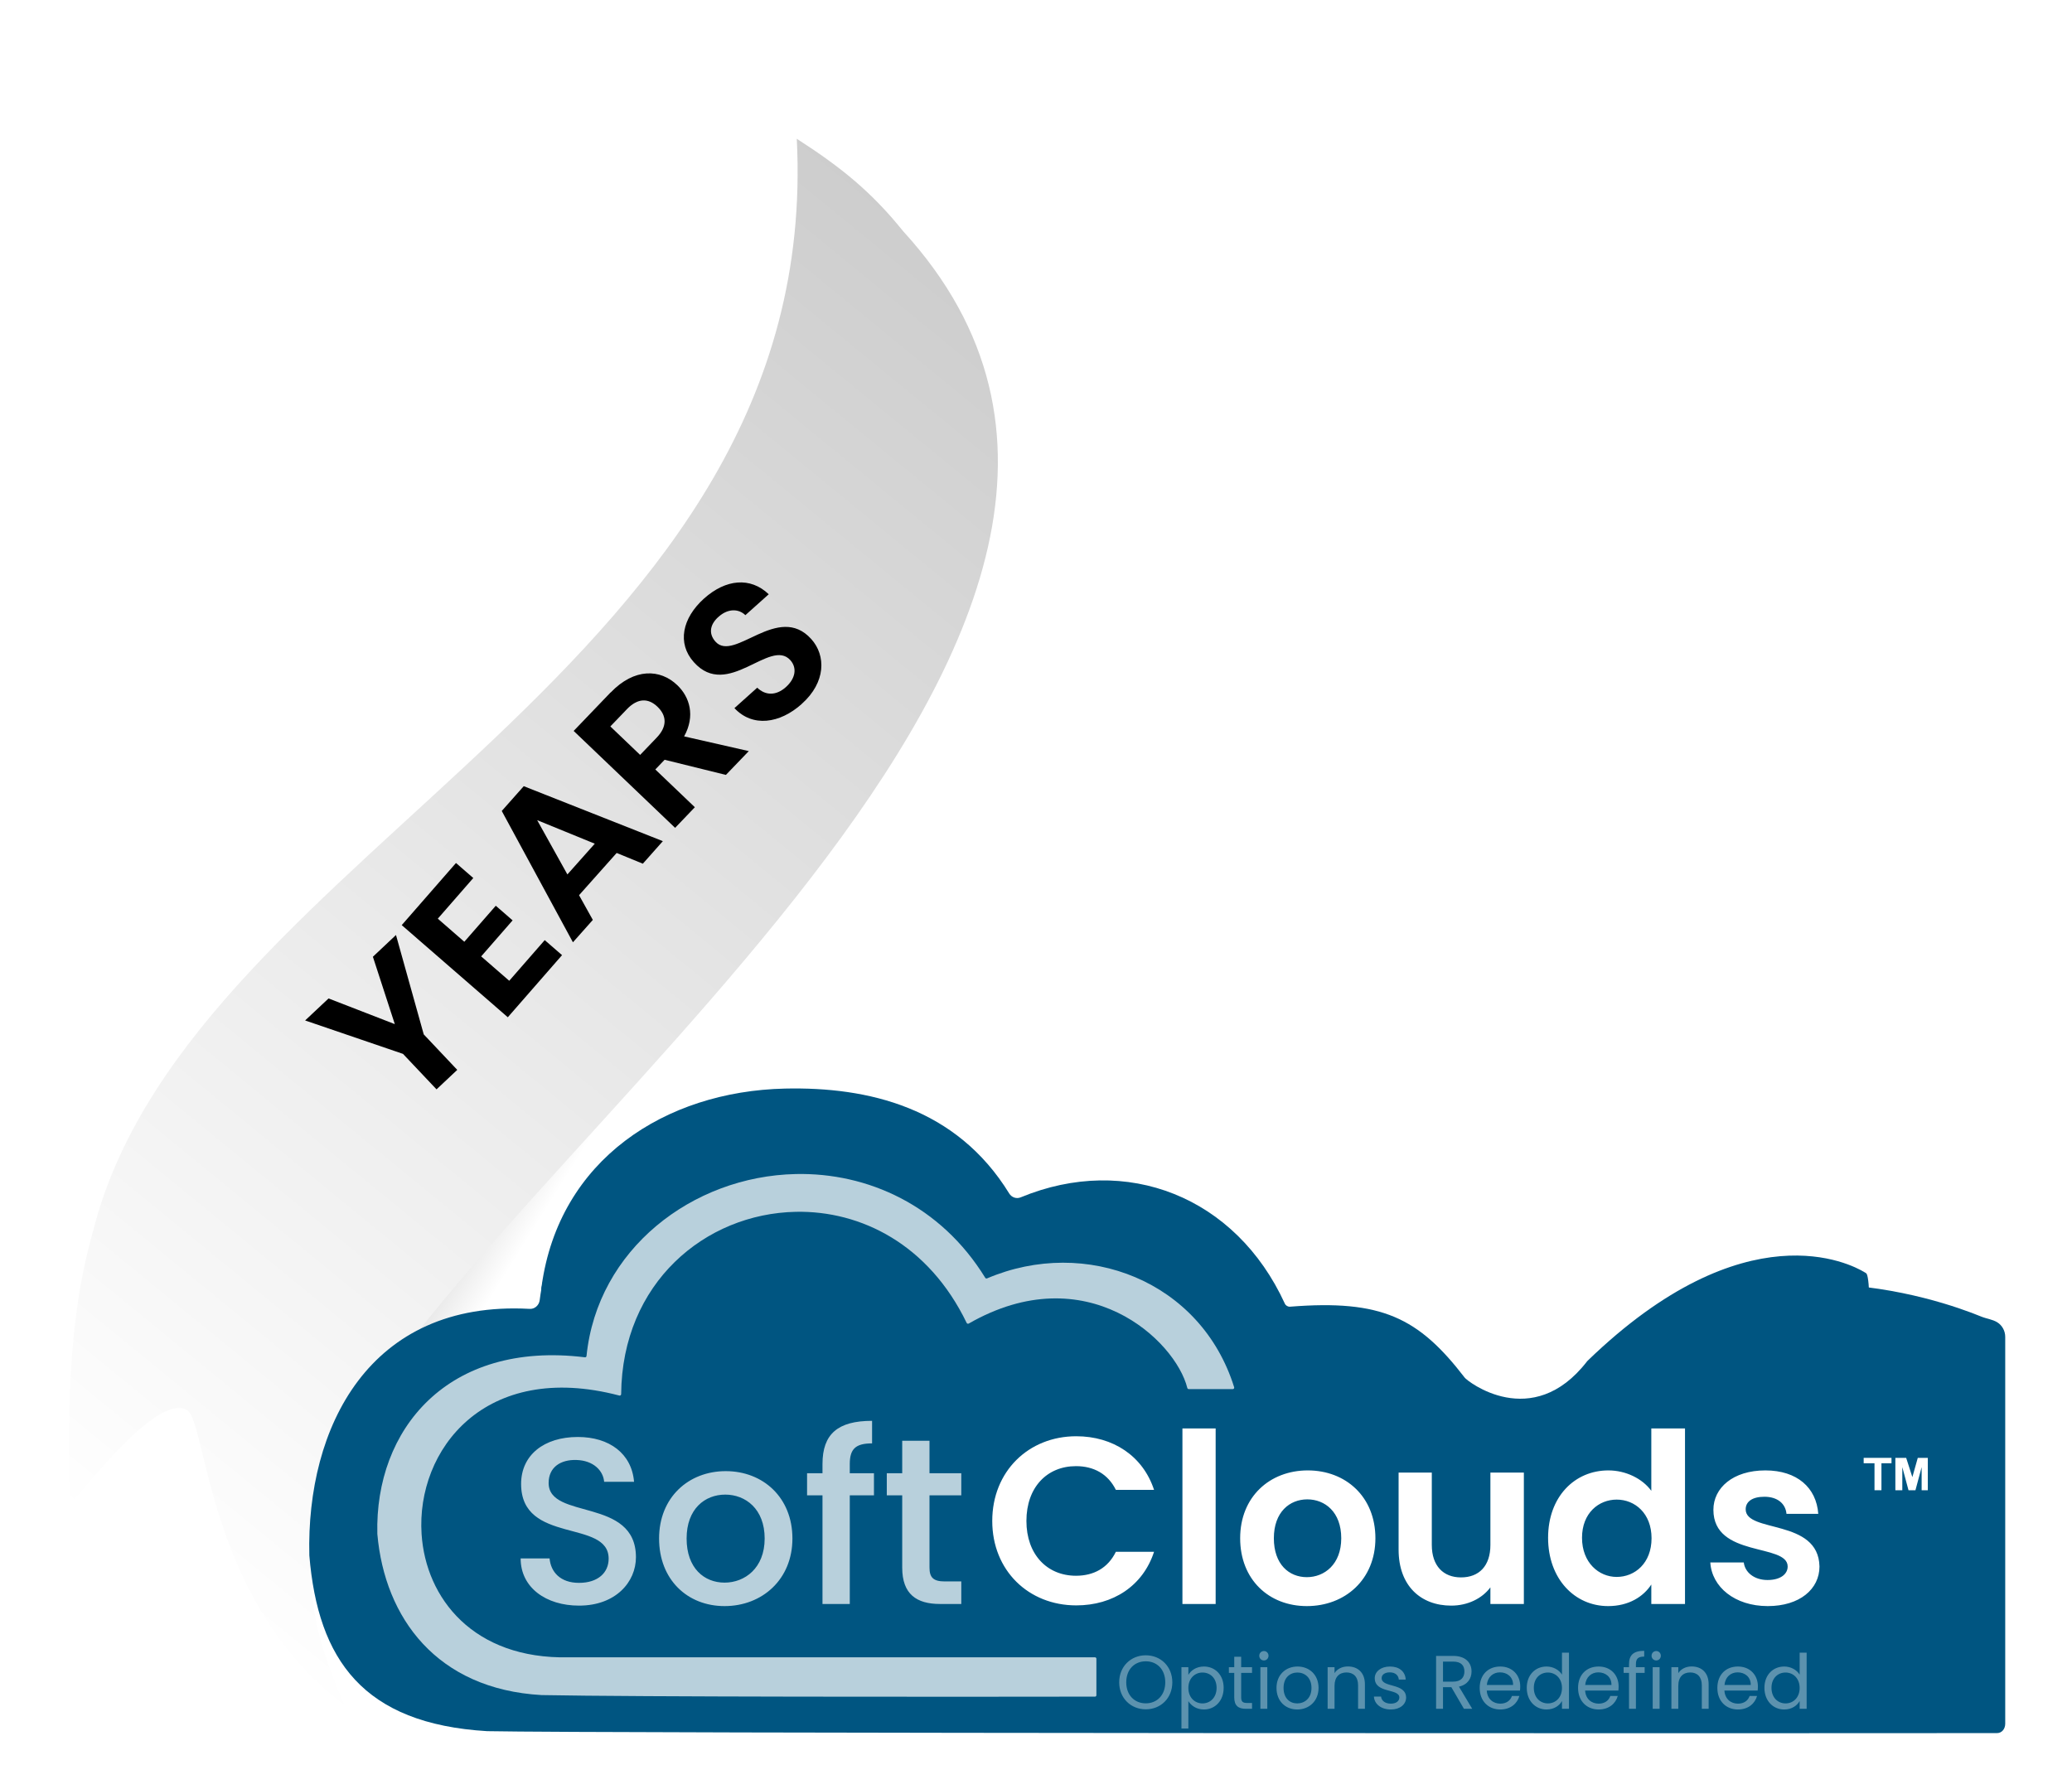
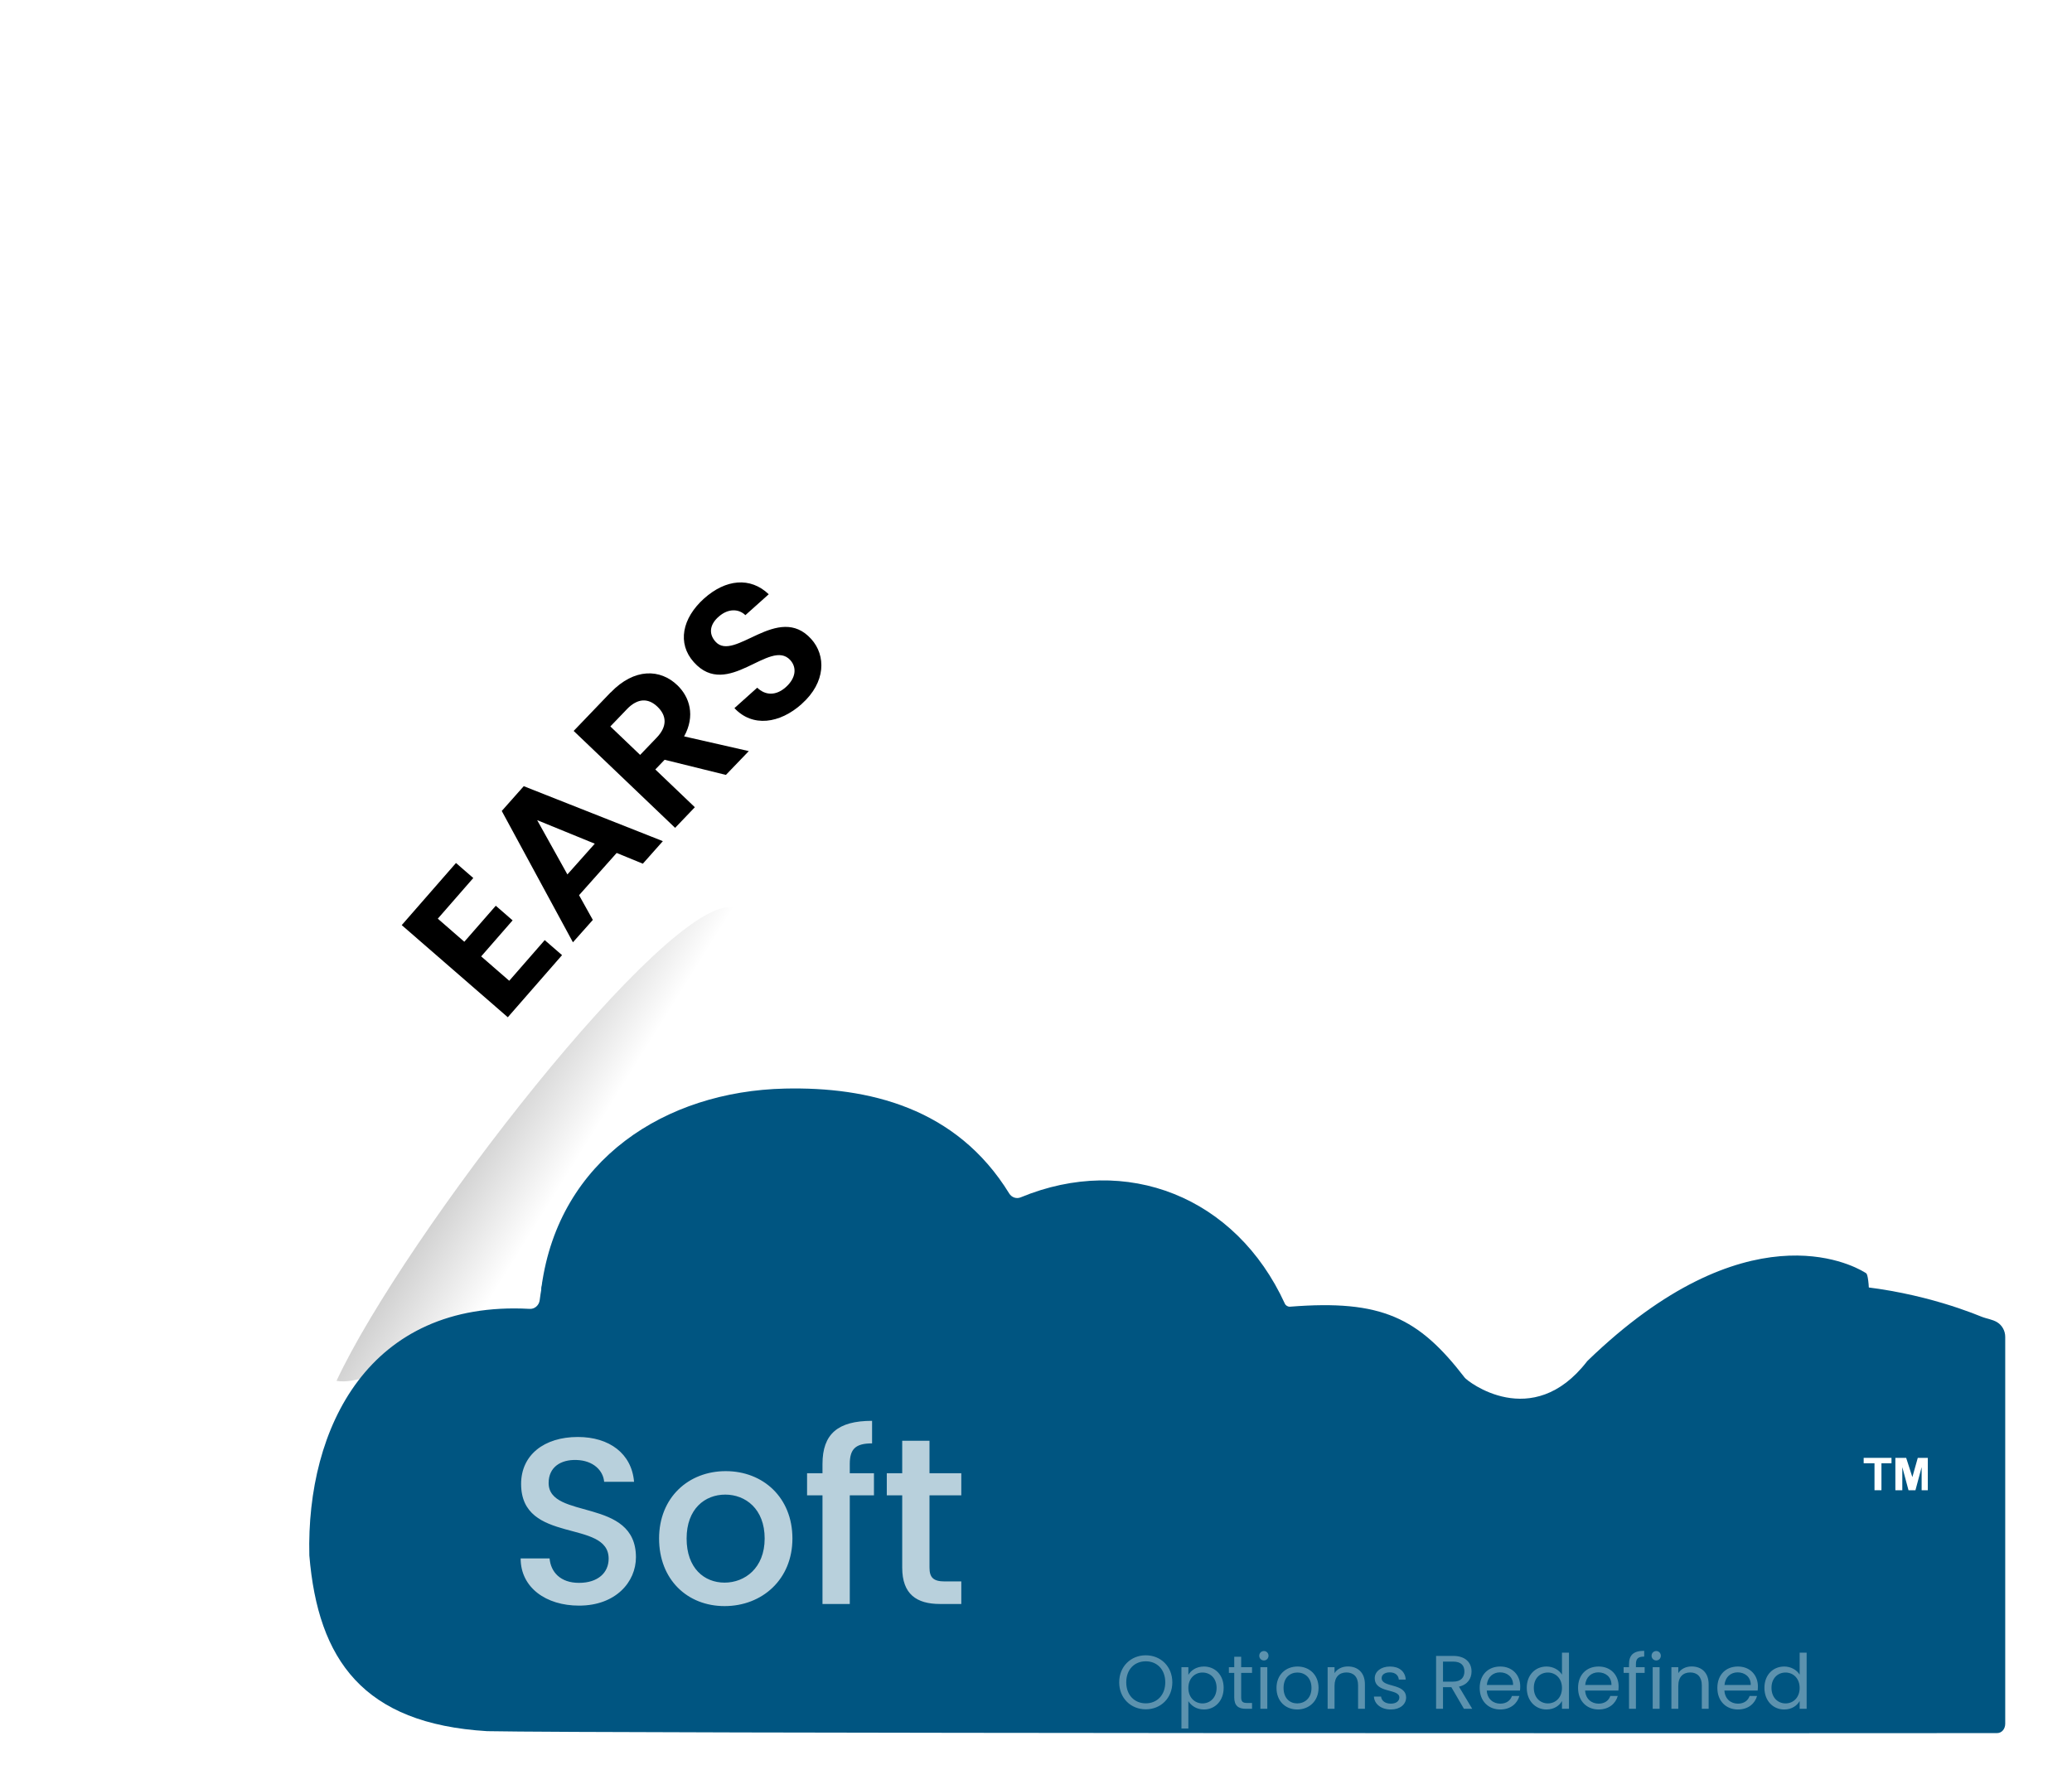
<svg xmlns="http://www.w3.org/2000/svg" width="88" height="76" viewBox="0 0 88 76" fill="none">
  <path d="M5.928 54.105C7.433 50.225 8.818 42.634 10.805 40.301C12.908 37.83 15.26 35.596 17.58 33.331C20.257 30.715 22.983 28.147 25.602 25.476C26.98 24.07 28.196 22.504 29.436 20.973C29.67 20.683 29.75 20.22 29.782 19.827C29.916 18.198 29.296 16.836 28.146 15.716C25.877 13.504 22.469 12.917 19.588 14.247C18.047 14.958 16.882 16.076 16.175 17.637C15.879 18.291 15.745 18.98 15.707 19.691C15.691 19.989 15.707 20.286 15.697 20.584C15.683 21.015 15.65 21.042 15.202 21.056C15.109 21.059 15.016 21.056 14.923 21.056C11.303 21.056 7.684 21.056 4.066 21.056C3.54 21.056 3.277 20.785 3.277 20.244C3.274 17.082 3.91 14.069 5.431 11.277C6.903 8.574 8.938 6.393 11.551 4.743C14.236 3.046 17.174 2.082 20.315 1.762C23.693 1.417 27.015 1.731 30.247 2.831C32.521 3.605 34.532 4.806 36.334 6.386C38.15 7.981 39.619 9.832 40.654 12.017C41.844 14.527 42.342 17.181 42.08 19.94C41.826 22.627 40.9 25.117 39.556 27.451C38.157 29.881 36.467 32.101 34.554 34.15C33.236 35.565 31.896 36.959 30.542 38.387C30.719 38.543 30.948 38.475 31.151 38.475C34.435 38.481 35.404 38.475 38.688 38.475C38.467 45.544 41.509 50.172 42.129 55.708C42.129 55.945 42.129 56.181 42.129 56.474C41.826 56.491 41.591 56.517 41.358 56.517C34.102 56.52 26.844 56.528 19.588 56.509C18.973 56.507 16.476 58.602 15.398 58.602C15.604 57.221 4.423 57.985 5.928 54.105Z" fill="white" />
  <path d="M80.971 32.834C80.168 29.066 78.865 25.504 76.577 22.359C74.793 19.907 72.554 17.98 69.835 16.616C67.765 15.577 65.59 14.983 63.343 14.713C62.508 14.612 61.663 14.557 60.809 14.54C59.223 14.508 57.646 14.645 56.081 14.938C55.815 14.987 55.553 15.042 55.295 15.101C51.947 15.859 49.006 17.407 46.507 19.812C43.604 22.609 41.752 26.036 40.56 29.843C39.666 32.708 39.29 35.654 39.254 38.639C39.282 40.554 39.478 42.462 39.88 44.354C40.683 48.124 41.987 51.685 44.276 54.83C46.059 57.283 48.299 59.209 51.017 60.574C53.087 61.613 55.262 62.206 57.508 62.477C58.343 62.578 59.189 62.633 60.042 62.65C61.629 62.681 63.206 62.543 64.771 62.252C65.036 62.203 65.298 62.148 65.556 62.088C68.906 61.331 71.847 59.784 74.344 57.376C77.247 54.58 79.101 51.152 80.291 47.346C81.186 44.481 81.561 41.535 81.597 38.551C81.569 36.635 81.373 34.726 80.971 32.834ZM68.054 45.827C67.402 47.382 66.557 48.821 65.305 49.989C64.201 51.018 62.893 51.56 61.396 51.73C60.071 51.879 58.793 51.742 57.554 51.254C56.054 50.663 54.987 49.564 54.118 48.251C52.63 46.005 51.956 43.502 51.745 40.842C51.717 40.482 51.697 40.123 51.688 39.766C51.645 39.185 51.617 38.603 51.578 38.022C51.586 35.725 51.906 33.49 52.797 31.362C53.449 29.806 54.294 28.369 55.547 27.201C56.65 26.171 57.96 25.63 59.455 25.46C60.782 25.309 62.06 25.446 63.297 25.935C64.797 26.527 65.864 27.624 66.733 28.938C68.221 31.184 68.897 33.685 69.106 36.347C69.133 36.69 69.152 37.032 69.162 37.373C69.163 37.378 69.163 37.381 69.163 37.386C69.206 37.979 69.234 38.574 69.273 39.168C69.267 41.464 68.945 43.699 68.054 45.827Z" fill="white" />
  <path opacity="0.2" d="M31.109 38.546C31.109 38.546 32.713 38.546 31.983 44.063C31.556 47.293 23.132 56.009 20.045 56.84C18.378 56.7 15.841 58.933 14.292 58.658C17.175 52.496 28.305 38.125 31.109 38.546Z" fill="url(#paint0_linear_7821_21558)" />
  <g filter="url(#filter0_d_7821_21558)">
-     <path d="M33.84 4.539C34.99 27.056 8.348 34.619 4.025 50.666C3.596 52.259 2.725 55.152 2.962 62.471C2.983 62.786 6.512 57.763 7.932 58.536C8.799 59.008 8.762 66.655 14.624 71.063C13.02 67.372 12.688 65.057 14.181 60.594C20.521 47.618 53.731 25.292 38.361 8.469C37.028 6.816 35.756 5.769 33.84 4.539Z" fill="url(#paint1_linear_7821_21558)" />
-   </g>
-   <path d="M12.959 43.349L13.954 42.414L16.768 43.505L15.837 40.643L16.818 39.719L17.997 43.941L19.42 45.448L18.54 46.276L17.116 44.769L12.959 43.349Z" fill="black" />
+     </g>
  <path d="M20.101 37.298L18.594 39.025L19.72 40.006L21.056 38.476L21.771 39.097L20.436 40.628L21.628 41.663L23.135 39.936L23.871 40.574L21.567 43.213L17.062 39.299L19.366 36.66L20.101 37.298Z" fill="black" />
  <path d="M26.192 36.232L24.593 38.028L25.178 39.078L24.333 40.029L21.31 34.45L22.244 33.397L28.152 35.732L27.302 36.69L26.189 36.233L26.192 36.232ZM22.814 34.84L24.098 37.146L25.261 35.84L22.814 34.84Z" fill="black" />
  <path d="M25.937 29.416C26.944 28.368 28.045 28.414 28.765 29.106C29.29 29.606 29.539 30.409 29.055 31.282L31.802 31.907L30.83 32.918L28.227 32.275L27.832 32.687L29.511 34.291L28.673 35.167L24.364 31.05L25.933 29.414L25.937 29.416ZM26.623 30.129L25.922 30.859L27.187 32.068L27.887 31.338C28.356 30.851 28.311 30.392 27.92 30.019C27.537 29.654 27.088 29.643 26.62 30.131L26.623 30.129Z" fill="black" />
  <path d="M34.05 29.905C33.116 30.741 31.961 30.905 31.192 30.081L32.16 29.213C32.503 29.544 32.954 29.566 33.375 29.19C33.801 28.808 33.851 28.363 33.567 28.044C32.705 27.087 30.906 29.74 29.468 28.129C28.75 27.329 28.974 26.259 29.901 25.426C30.822 24.601 31.87 24.498 32.649 25.244L31.657 26.132C31.377 25.857 30.931 25.844 30.54 26.182C30.174 26.488 30.063 26.895 30.388 27.258C31.186 28.148 33.05 25.585 34.455 27.147C35.083 27.844 35.081 28.982 34.054 29.899L34.05 29.905Z" fill="black" />
  <g filter="url(#filter1_d_7821_21558)">
    <path fill-rule="evenodd" clip-rule="evenodd" d="M23.02 55.395C22.968 55.347 22.995 55.246 23.005 55.176C23.749 49.812 28.251 46.909 33.333 46.794C36.868 46.714 40.614 47.593 42.863 51.251C42.967 51.42 43.172 51.488 43.35 51.414C47.843 49.554 52.487 51.385 54.568 55.928C54.607 56.013 54.698 56.067 54.792 56.059C58.679 55.751 60.245 56.523 62.206 59.071C62.299 59.214 65.071 61.398 67.403 58.383C67.409 58.375 67.417 58.366 67.424 58.359C74.134 51.865 78.628 54.256 79.18 54.591C79.218 54.615 79.263 54.631 79.283 54.671C79.555 55.223 79.295 60.919 79.245 62.248C79.24 62.384 79.114 62.486 78.979 62.462L75.528 61.857C75.276 61.813 74.724 62.642 74.798 62.886C75.094 63.854 75.26 65.507 74.811 68.293C73.899 73.963 24.838 57.019 23.02 55.395Z" fill="#005581" />
  </g>
  <path fill-rule="evenodd" clip-rule="evenodd" d="M85.164 73.221C85.164 73.442 85.025 73.622 84.813 73.622C76.199 73.635 25.282 73.634 20.69 73.54C15.425 73.225 13.506 70.514 13.138 66.075C13.004 60.643 15.672 55.234 22.48 55.6C22.695 55.622 22.892 55.459 22.921 55.234C23.616 49.797 28.214 46.91 33.333 46.794C36.867 46.714 40.613 47.593 42.862 51.251C42.966 51.42 43.171 51.488 43.349 51.414C47.53 49.684 51.841 51.148 54.096 55.019C54.452 55.629 55.106 56.023 55.813 56.002C58.852 55.912 60.314 56.696 62.005 58.816C62.164 59.015 62.313 59.169 62.529 59.311C64.028 60.296 66.175 60.085 67.305 58.526C67.379 58.425 67.459 58.324 67.551 58.237C73.934 52.213 82.375 55.203 84.144 55.928C84.37 56.021 84.622 56.044 84.829 56.173C85.029 56.299 85.164 56.529 85.164 56.791V57.51L85.164 57.513V73.221Z" fill="#005581" />
  <path opacity="0.5" d="M49.79 71.465C49.79 72.138 49.297 72.612 48.662 72.612C48.03 72.612 47.533 72.138 47.533 71.465C47.533 70.791 48.03 70.317 48.662 70.317C49.297 70.317 49.79 70.791 49.79 71.465ZM47.833 71.465C47.833 72.013 48.188 72.358 48.662 72.358C49.136 72.358 49.49 72.013 49.49 71.465C49.49 70.913 49.136 70.572 48.662 70.572C48.188 70.572 47.833 70.913 47.833 71.465ZM50.471 71.149C50.577 70.962 50.809 70.794 51.132 70.794C51.605 70.794 51.97 71.149 51.97 71.7C51.97 72.248 51.605 72.619 51.132 72.619C50.809 72.619 50.58 72.445 50.471 72.264L50.471 73.428L50.177 73.428V70.823H50.471V71.149ZM51.67 71.7C51.67 71.284 51.396 71.049 51.07 71.049C50.751 71.049 50.471 71.294 50.471 71.703C50.471 72.119 50.751 72.361 51.07 72.361C51.396 72.361 51.67 72.116 51.67 71.7ZM52.42 72.106V71.065H52.192V70.823H52.42V70.378H52.714L52.714 70.823H53.175V71.065H52.714V72.106C52.714 72.28 52.778 72.342 52.959 72.342H53.175V72.59H52.911C52.598 72.59 52.42 72.461 52.42 72.106ZM53.53 72.59V70.823H53.824L53.824 72.59H53.53ZM53.682 70.536C53.569 70.536 53.482 70.449 53.482 70.336C53.482 70.223 53.569 70.136 53.682 70.136C53.788 70.136 53.875 70.223 53.875 70.336C53.875 70.449 53.788 70.536 53.682 70.536ZM56 71.703C56 72.264 55.597 72.619 55.094 72.619C54.595 72.619 54.214 72.264 54.214 71.703C54.214 71.145 54.608 70.794 55.107 70.794C55.61 70.794 56 71.145 56 71.703ZM54.514 71.703C54.514 72.151 54.788 72.361 55.094 72.361C55.401 72.361 55.7 72.151 55.7 71.703C55.7 71.258 55.407 71.049 55.104 71.049C54.794 71.049 54.514 71.258 54.514 71.703ZM57.679 72.59V71.59C57.679 71.229 57.482 71.046 57.186 71.046C56.886 71.046 56.679 71.233 56.679 71.613V72.59H56.386V70.823H56.679V71.075C56.795 70.891 57.008 70.791 57.247 70.791C57.656 70.791 57.969 71.042 57.969 71.549V72.59H57.679ZM59.719 72.109C59.719 72.4 59.464 72.619 59.074 72.619C58.661 72.619 58.371 72.393 58.352 72.071H58.655C58.671 72.242 58.822 72.371 59.071 72.371C59.303 72.371 59.432 72.254 59.432 72.109C59.432 71.716 58.387 71.945 58.387 71.287C58.387 71.016 58.642 70.794 59.035 70.794C59.425 70.794 59.683 71.004 59.702 71.349H59.409C59.396 71.171 59.261 71.042 59.025 71.042C58.809 71.042 58.68 71.145 58.68 71.287C58.68 71.707 59.706 71.478 59.719 72.109ZM62.195 71.004C62.195 70.749 62.053 70.585 61.718 70.585H61.286V71.436H61.718C62.05 71.436 62.195 71.255 62.195 71.004ZM60.992 70.343H61.718C62.246 70.343 62.498 70.636 62.498 71.004C62.498 71.291 62.34 71.565 61.963 71.648L62.527 72.59H62.175L61.64 71.671H61.286V72.59H60.992V70.343ZM63.705 71.042C63.418 71.042 63.179 71.233 63.147 71.578L64.263 71.578C64.266 71.233 64.008 71.042 63.705 71.042ZM64.53 72.045C64.44 72.367 64.156 72.619 63.718 72.619C63.215 72.619 62.844 72.264 62.844 71.703C62.844 71.145 63.202 70.794 63.718 70.794C64.23 70.794 64.566 71.155 64.566 71.639C64.566 71.703 64.562 71.755 64.556 71.816L63.144 71.816C63.166 72.174 63.418 72.371 63.718 72.371C63.982 72.371 64.15 72.235 64.214 72.045H64.53ZM64.843 71.7C64.843 71.149 65.208 70.794 65.685 70.794C65.962 70.794 66.217 70.936 66.339 71.139V70.204H66.636V72.59H66.339V72.258C66.233 72.454 66.004 72.619 65.682 72.619C65.208 72.619 64.843 72.248 64.843 71.7ZM66.339 71.703C66.339 71.294 66.062 71.049 65.74 71.049C65.417 71.049 65.143 71.284 65.143 71.7C65.143 72.116 65.417 72.361 65.74 72.361C66.062 72.361 66.339 72.119 66.339 71.703ZM67.883 71.042C67.596 71.042 67.357 71.233 67.325 71.578H68.441C68.444 71.233 68.186 71.042 67.883 71.042ZM68.708 72.045C68.618 72.367 68.334 72.619 67.896 72.619C67.393 72.619 67.022 72.264 67.022 71.703C67.022 71.145 67.38 70.794 67.896 70.794C68.409 70.794 68.744 71.155 68.744 71.639C68.744 71.703 68.74 71.755 68.734 71.816H67.322C67.344 72.174 67.596 72.371 67.896 72.371C68.16 72.371 68.328 72.235 68.392 72.045L68.708 72.045ZM69.186 72.59V71.065H68.957V70.823H69.186V70.697C69.186 70.304 69.379 70.127 69.831 70.127V70.372C69.566 70.372 69.479 70.468 69.479 70.697V70.823H69.85V71.065H69.479V72.59H69.186ZM70.192 72.59V70.823H70.485V72.59H70.192ZM70.344 70.536C70.231 70.536 70.144 70.449 70.144 70.336C70.144 70.223 70.231 70.136 70.344 70.136C70.45 70.136 70.537 70.223 70.537 70.336C70.537 70.449 70.45 70.536 70.344 70.536ZM72.278 72.59V71.59C72.278 71.229 72.082 71.046 71.785 71.046C71.485 71.046 71.279 71.233 71.279 71.613V72.59H70.986V70.823H71.279V71.075C71.395 70.891 71.608 70.791 71.846 70.791C72.256 70.791 72.568 71.042 72.568 71.549V72.59H72.278ZM73.799 71.042C73.512 71.042 73.273 71.233 73.241 71.578H74.357C74.36 71.233 74.102 71.042 73.799 71.042ZM74.624 72.045C74.534 72.367 74.25 72.619 73.812 72.619C73.309 72.619 72.938 72.264 72.938 71.703C72.938 71.145 73.296 70.794 73.812 70.794C74.324 70.794 74.66 71.155 74.66 71.639C74.66 71.703 74.656 71.755 74.65 71.816H73.238C73.26 72.174 73.512 72.371 73.812 72.371C74.076 72.371 74.244 72.235 74.308 72.045H74.624ZM74.937 71.7C74.937 71.149 75.302 70.794 75.779 70.794C76.056 70.794 76.311 70.936 76.433 71.139V70.204H76.73V72.59H76.433V72.258C76.327 72.454 76.098 72.619 75.776 72.619C75.302 72.619 74.937 72.248 74.937 71.7ZM76.433 71.703C76.433 71.294 76.156 71.049 75.834 71.049C75.511 71.049 75.237 71.284 75.237 71.7C75.237 72.116 75.511 72.361 75.834 72.361C76.156 72.361 76.433 72.119 76.433 71.703Z" fill="white" fill-opacity="0.72" />
  <path d="M27.009 66.152C27.009 67.2 26.153 68.207 24.591 68.207C23.19 68.207 22.112 67.441 22.112 66.202H23.341C23.392 66.776 23.795 67.24 24.591 67.24C25.397 67.24 25.85 66.807 25.85 66.212C25.85 64.519 22.132 65.618 22.132 63.038C22.132 61.808 23.109 61.043 24.54 61.043C25.881 61.043 26.828 61.748 26.929 62.947H25.659C25.619 62.474 25.205 62.04 24.48 62.02C23.815 62 23.301 62.322 23.301 62.998C23.301 64.58 27.009 63.592 27.009 66.152ZM33.655 65.356C33.655 67.099 32.365 68.227 30.773 68.227C29.191 68.227 27.992 67.099 27.992 65.356C27.992 63.612 29.241 62.494 30.823 62.494C32.406 62.494 33.655 63.612 33.655 65.356ZM29.161 65.356C29.161 66.615 29.907 67.23 30.773 67.23C31.63 67.23 32.476 66.615 32.476 65.356C32.476 64.096 31.66 63.491 30.803 63.491C29.937 63.491 29.161 64.096 29.161 65.356ZM34.932 68.137L34.932 63.522H34.277V62.584L34.932 62.584V62.191C34.932 60.912 35.587 60.357 37.038 60.357V61.315C36.333 61.315 36.091 61.556 36.091 62.191V62.584H37.118V63.522L36.091 63.522L36.091 68.137H34.932ZM38.318 66.595L38.318 63.522H37.663V62.584L38.318 62.584V61.204H39.477L39.477 62.584H40.827V63.522L39.477 63.522L39.477 66.595C39.477 67.008 39.638 67.179 40.122 67.179H40.827V68.137H39.92C38.933 68.137 38.318 67.724 38.318 66.595Z" fill="white" fill-opacity="0.72" />
-   <path d="M42.142 64.61C42.142 62.504 43.684 61.012 45.709 61.012C47.271 61.012 48.541 61.849 49.014 63.29L47.392 63.29C47.059 62.615 46.455 62.282 45.699 62.282C44.469 62.282 43.593 63.179 43.593 64.61C43.593 66.031 44.469 66.938 45.699 66.938C46.455 66.938 47.059 66.605 47.392 65.92L49.014 65.92C48.541 67.371 47.271 68.197 45.709 68.197C43.684 68.197 42.142 66.716 42.142 64.61ZM50.219 68.137L50.219 60.68H51.63L51.63 68.137H50.219ZM58.415 65.345C58.415 67.099 57.125 68.227 55.503 68.227C53.89 68.227 52.671 67.099 52.671 65.345C52.671 63.582 53.931 62.463 55.543 62.463C57.155 62.463 58.415 63.582 58.415 65.345ZM54.102 65.345C54.102 66.454 54.747 66.998 55.503 66.998C56.248 66.998 56.964 66.454 56.964 65.345C56.964 64.227 56.269 63.693 55.523 63.693C54.777 63.693 54.102 64.227 54.102 65.345ZM64.72 62.554L64.72 68.137H63.299V67.431C62.947 67.905 62.332 68.207 61.636 68.207C60.337 68.207 59.4 67.361 59.4 65.829L59.4 62.554L60.81 62.554L60.81 65.628C60.81 66.524 61.304 67.008 62.05 67.008C62.816 67.008 63.299 66.524 63.299 65.628L63.299 62.554H64.72ZM65.749 65.325C65.749 63.582 66.878 62.463 68.309 62.463C69.044 62.463 69.75 62.806 70.133 63.33L70.133 60.68L71.564 60.68L71.564 68.137H70.133V67.31C69.8 67.824 69.175 68.227 68.299 68.227C66.878 68.227 65.749 67.069 65.749 65.325ZM70.143 65.345C70.143 64.287 69.437 63.703 68.662 63.703C67.906 63.703 67.19 64.267 67.19 65.325C67.19 66.383 67.906 66.988 68.662 66.988C69.437 66.988 70.143 66.403 70.143 65.345ZM77.275 66.545C77.275 67.502 76.438 68.227 75.078 68.227C73.677 68.227 72.7 67.411 72.639 66.373H74.06C74.111 66.796 74.504 67.119 75.068 67.119C75.622 67.119 75.924 66.867 75.924 66.545C75.924 65.547 72.77 66.182 72.77 64.136C72.77 63.209 73.597 62.463 74.977 62.463C76.327 62.463 77.144 63.199 77.224 64.308H75.874C75.834 63.874 75.491 63.582 74.937 63.582C74.413 63.582 74.141 63.794 74.141 64.116C74.141 65.134 77.234 64.499 77.275 66.545Z" fill="white" />
  <path d="M80.334 61.93H79.152V62.159H79.612L79.612 63.305H79.907V62.159L80.334 62.159V61.93Z" fill="white" />
  <path d="M80.957 61.93H80.498V63.305H80.793V62.323L81.056 63.305L81.351 63.305L81.614 62.323V63.305H81.876V61.93H81.45L81.22 62.748L80.957 61.93Z" fill="white" />
-   <path d="M46.565 70.464V72.012C46.565 72.046 46.54 72.073 46.507 72.073C40.289 72.084 26.979 72.086 23 72.007C18.554 71.754 16.338 68.733 16.026 65.164C15.912 60.727 19.007 56.941 24.841 57.658C24.875 57.663 24.907 57.638 24.91 57.603C25.368 53.086 29.388 49.968 33.798 49.873C36.847 49.807 39.955 51.205 41.844 54.281C41.86 54.307 41.893 54.318 41.921 54.306C46.12 52.518 51.01 54.42 52.416 58.93C52.428 58.969 52.399 59.009 52.358 59.009H50.487C50.459 59.009 50.434 58.99 50.427 58.963C49.923 56.932 46.13 53.362 41.143 56.225C41.112 56.242 41.071 56.23 41.056 56.199C39.446 52.862 36.564 51.422 33.798 51.478C29.947 51.556 26.421 54.495 26.381 59.224C26.381 59.264 26.342 59.293 26.303 59.283C20.587 57.779 17.674 61.599 17.905 65.164C18.082 67.901 20.112 70.488 24.149 70.403L46.506 70.403C46.54 70.403 46.565 70.43 46.565 70.464Z" fill="white" fill-opacity="0.72" />
  <defs>
    <filter id="filter0_d_7821_21558" x="0.54" y="3.514" width="44.224" height="71.286" filterUnits="userSpaceOnUse" color-interpolation-filters="sRGB">
      <feFlood flood-opacity="0" result="BackgroundImageFix" />
      <feColorMatrix in="SourceAlpha" type="matrix" values="0 0 0 0 0 0 0 0 0 0 0 0 0 0 0 0 0 0 127 0" result="hardAlpha" />
      <feOffset dy="1.356" />
      <feGaussianBlur stdDeviation="1.191" />
      <feComposite in2="hardAlpha" operator="out" />
      <feColorMatrix type="matrix" values="0 0 0 0 0 0 0 0 0 0 0 0 0 0 0 0 0 0 0.25 0" />
      <feBlend mode="normal" in2="BackgroundImageFix" result="effect1_dropShadow_7821_21558" />
      <feBlend mode="normal" in="SourceGraphic" in2="effect1_dropShadow_7821_21558" result="shape" />
    </filter>
    <filter id="filter1_d_7821_21558" x="20.784" y="44.034" width="60.826" height="27.068" filterUnits="userSpaceOnUse" color-interpolation-filters="sRGB">
      <feFlood flood-opacity="0" result="BackgroundImageFix" />
      <feColorMatrix in="SourceAlpha" type="matrix" values="0 0 0 0 0 0 0 0 0 0 0 0 0 0 0 0 0 0 127 0" result="hardAlpha" />
      <feOffset dy="-0.551" />
      <feGaussianBlur stdDeviation="1.102" />
      <feComposite in2="hardAlpha" operator="out" />
      <feColorMatrix type="matrix" values="0 0 0 0 0 0 0 0 0 0 0 0 0 0 0 0 0 0 0.1 0" />
      <feBlend mode="normal" in2="BackgroundImageFix" result="effect1_dropShadow_7821_21558" />
      <feBlend mode="normal" in="SourceGraphic" in2="effect1_dropShadow_7821_21558" result="shape" />
    </filter>
    <linearGradient id="paint0_linear_7821_21558" x1="18.852" y1="50.202" x2="22.511" y2="52.477" gradientUnits="userSpaceOnUse">
      <stop />
      <stop offset="1" stop-color="white" />
    </linearGradient>
    <linearGradient id="paint1_linear_7821_21558" x1="2.951" y1="63" x2="45.188" y2="11.39" gradientUnits="userSpaceOnUse">
      <stop stop-color="white" />
      <stop offset="1" stop-color="#CCCCCC" />
    </linearGradient>
  </defs>
</svg>